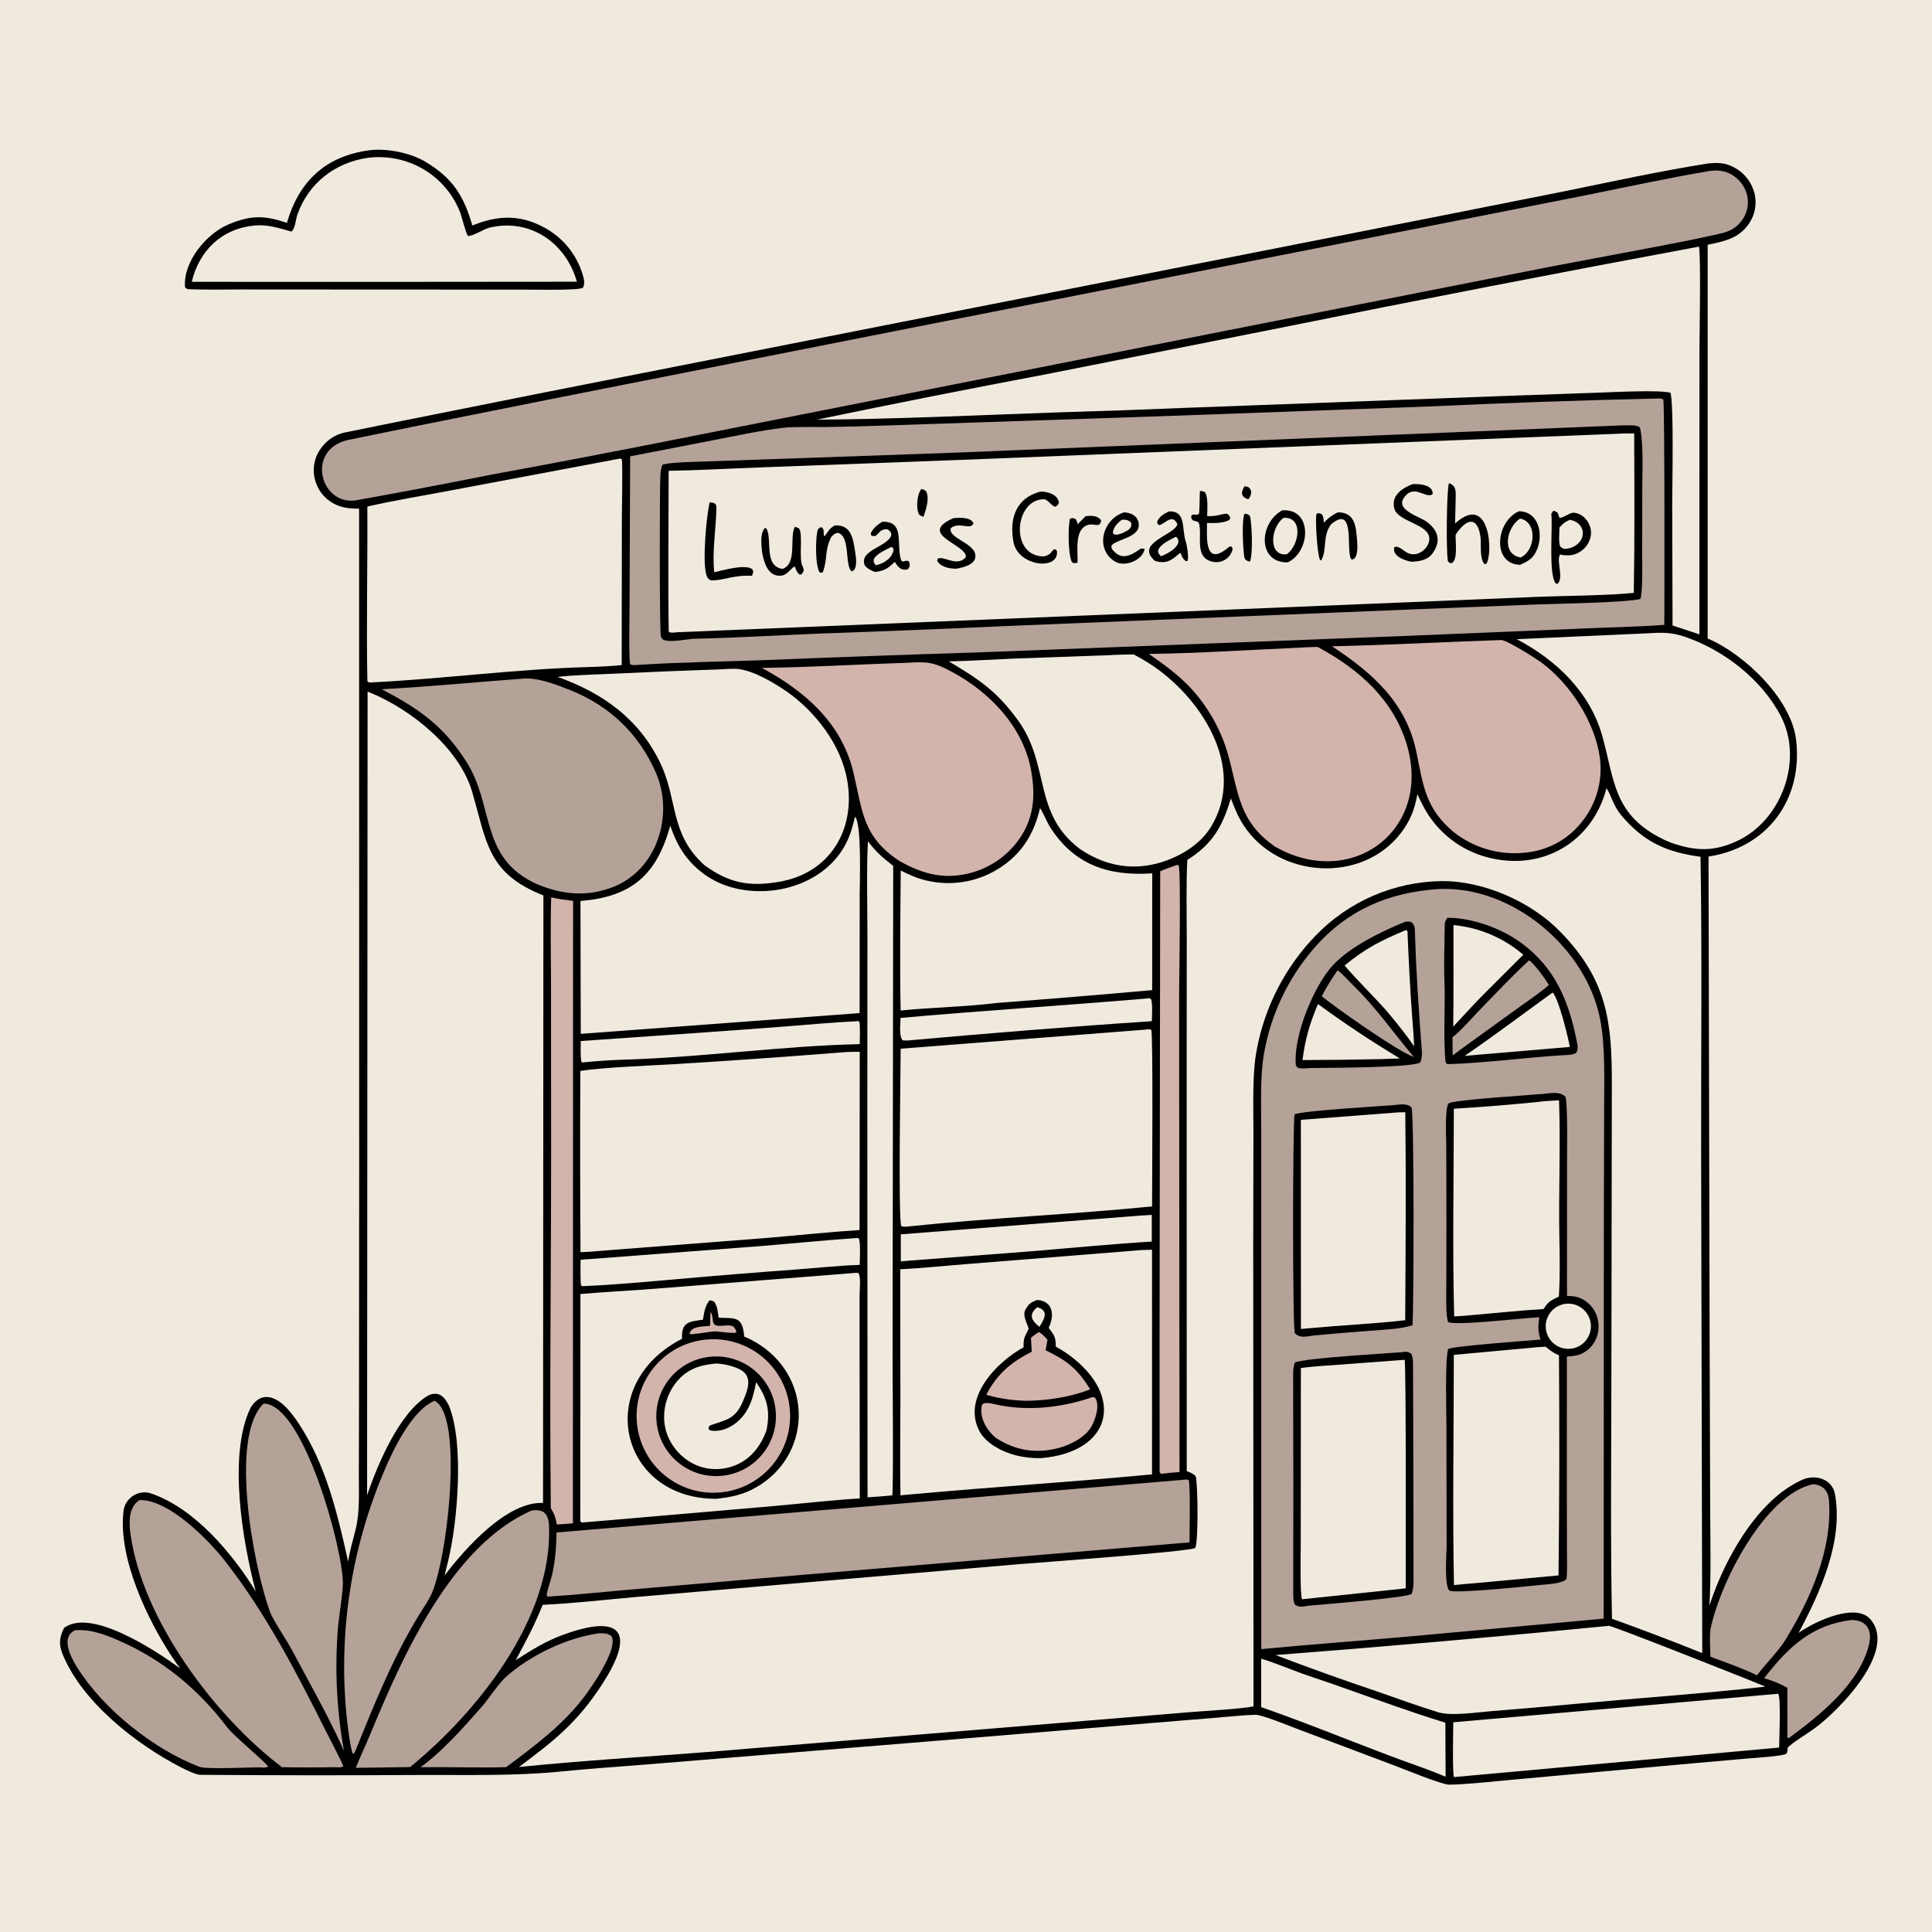
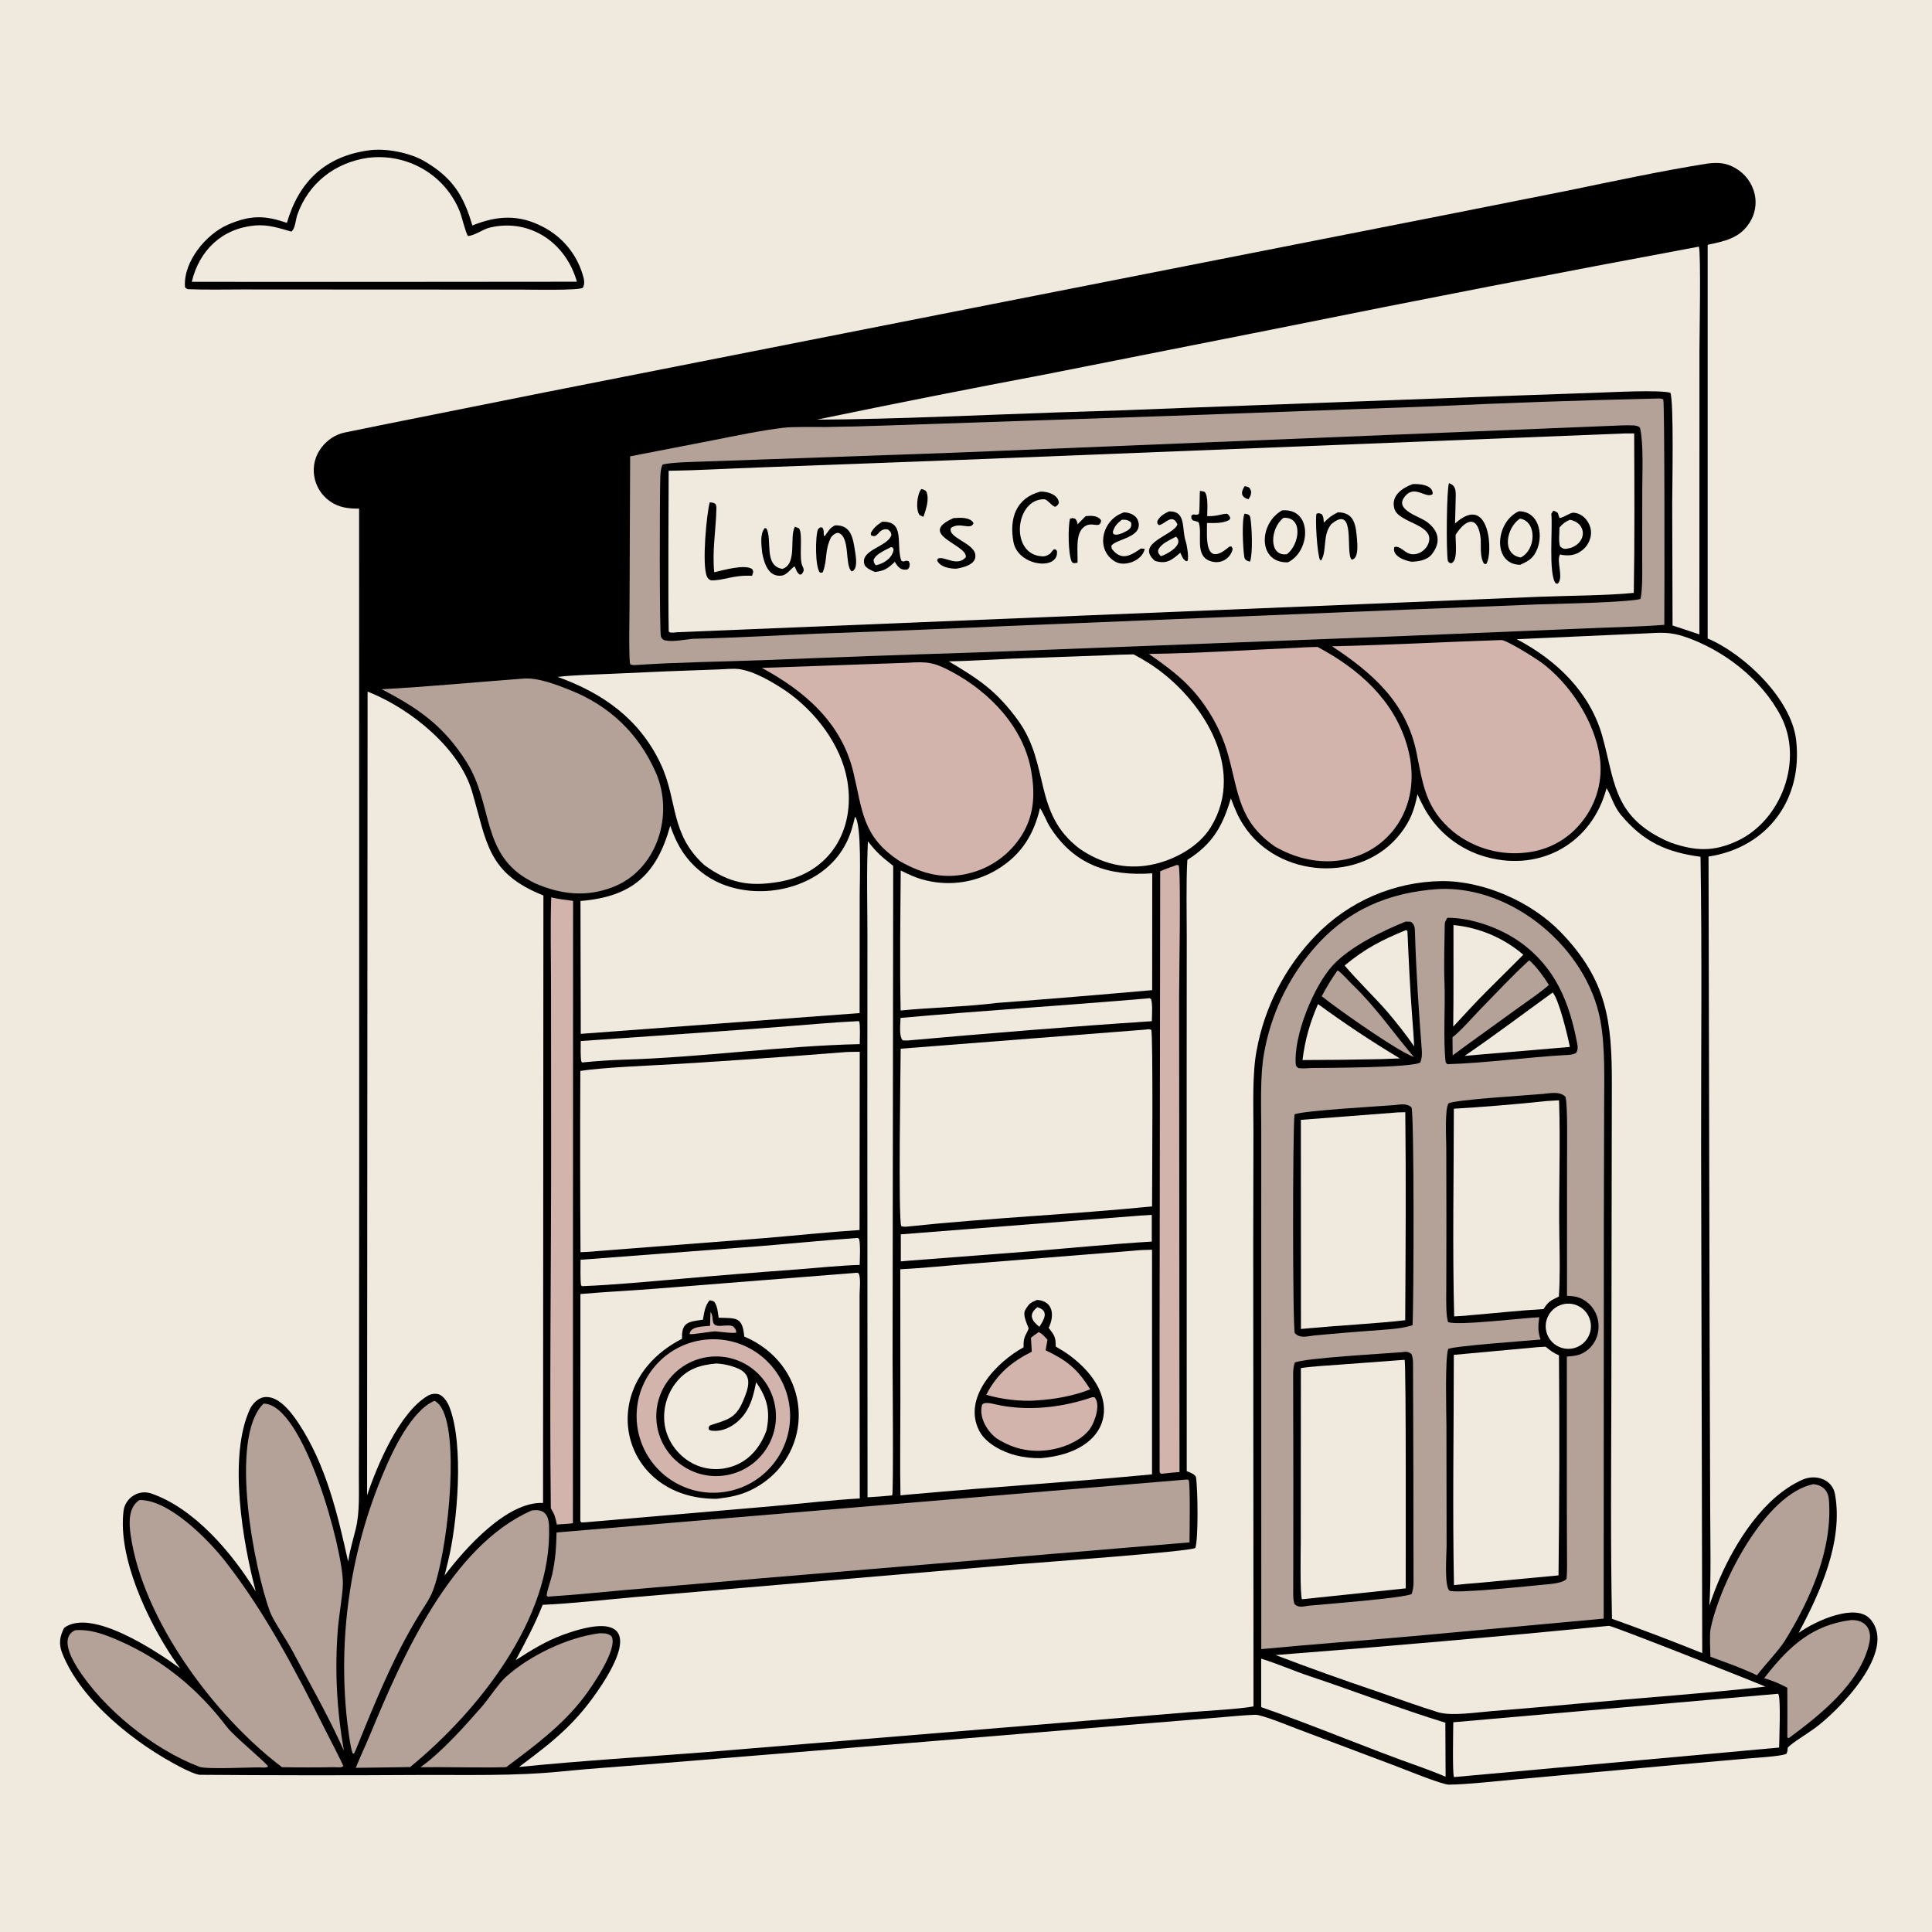
<svg xmlns="http://www.w3.org/2000/svg" style="display: block;" viewBox="0 0 2048 2048" width="1024" height="1024" preserveAspectRatio="none">
  <path transform="translate(0,0)" fill="rgb(240,234,222)" d="M 0 0 L 2048 0 L 2048 2048 L 0 2048 L 0 0 z" />
  <path transform="translate(0,0)" fill="rgb(0,0,0)" d="M 1810.27 173.341 C 1821.44 172.063 1829.76 172.424 1839.9 178.382 C 1850.16 184.368 1857.48 194.357 1860.09 205.954 C 1862.37 216.444 1860.33 227.412 1854.42 236.378 C 1843.77 252.879 1827.6 255.739 1810.19 259.487 L 1810.19 676.821 C 1848.9 693.215 1898.68 740.673 1903.91 783.97 C 1911.56 847.327 1873.55 898.387 1811.11 907.988 L 1812.28 1420.8 L 1812.87 1599.28 C 1812.92 1630.54 1814 1671.38 1811.99 1702.08 C 1815.14 1692.55 1818.7 1683.16 1822.66 1673.93 C 1839.81 1634.4 1869.64 1586.94 1910.5 1568.62 C 1924.53 1562.34 1942.31 1567.85 1945.2 1584.03 C 1954.13 1633.86 1929.5 1688.14 1906.55 1730.98 C 1925.22 1717.69 1967.2 1699.14 1982.41 1716.19 C 2012.35 1749.74 1948.26 1814.15 1923.62 1832.05 C 1912.66 1840.01 1901.08 1846.43 1895.08 1852.53 C 1894.85 1855.62 1895.01 1856.11 1893.74 1858.99 C 1890.16 1861.74 1856.7 1863.7 1850.6 1864.23 L 1774.88 1870.98 L 1604.85 1886.42 C 1584.93 1888.2 1555.3 1891.6 1536.01 1891.81 C 1528.69 1891.89 1488.52 1875.44 1479.17 1871.91 L 1373.96 1832.26 C 1365.74 1829.14 1337.57 1817.59 1330.68 1817.73 C 1320.43 1817.95 1301.2 1819.83 1290.36 1820.76 L 1219.84 1826.54 L 980.217 1846.33 L 682.415 1870.64 C 653.726 1872.92 624.648 1874.84 596.045 1877.74 C 544.716 1882.94 493.597 1881.26 441.985 1881.56 C 365.241 1882.03 288.494 1881.97 211.751 1881.37 C 207.326 1881.1 196.713 1875.97 192.135 1873.62 C 144.068 1848.91 86.427 1803.76 66.064 1752.76 C 61.985 1742.55 63.323 1734.68 67.99 1725.6 C 96.689 1704.16 165.403 1749.97 190.938 1768.51 C 188.351 1765.09 185.862 1761.59 183.472 1758.02 C 156.576 1717.9 124.769 1651.18 130.956 1601.65 C 132.669 1587.93 146.825 1578.51 160.308 1583.15 C 206.262 1598.97 246.372 1646.6 271.129 1687 C 257.615 1636.36 241.295 1543.34 265.314 1492.92 C 267.99 1487.88 273.243 1482.46 278.939 1481.25 C 294.554 1477.94 308.859 1497.24 316.398 1508.62 C 345.504 1552.53 357.813 1604.64 369.044 1655.36 L 369.166 1654.58 L 369.385 1653.28 C 371.238 1641.83 374.568 1631.35 377.245 1620.15 C 381.426 1602.65 380.335 1582.5 380.391 1564.52 L 380.561 1490.44 L 380.74 1237.67 L 380.662 539.185 C 369.111 539.16 359.441 538.161 349.659 531.293 C 340.76 525.032 334.78 515.431 333.087 504.683 C 331.362 494.087 334.062 483.247 340.556 474.698 C 346.637 466.589 355.363 460.589 365.205 458.527 C 385.765 454.219 406.684 450.17 427.255 445.948 L 577.056 416.01 L 1023.64 327.931 L 1530.23 228.214 L 1660.25 202.4 C 1707.74 192.606 1762.71 180.811 1810.27 173.341 z" />
  <path transform="translate(0,0)" fill="rgb(240,234,222)" d="M 1702.97 835.537 C 1707.83 842.565 1710.03 853.915 1718.26 863.794 C 1742.24 892.576 1766.79 903.402 1802.63 908.217 C 1804.3 1010.65 1803.12 1116.58 1803.25 1219.15 L 1804.44 1752.37 C 1772.79 1739.6 1740.89 1727.47 1708.76 1715.98 C 1707.18 1638.72 1707.93 1556.86 1708.1 1479.3 L 1708.62 1148.49 C 1708.72 1082.77 1703.58 1038.81 1654.28 987.987 C 1623.34 956.081 1573.24 933.749 1528.37 934 C 1477.7 934.622 1429.39 955.553 1394.29 992.1 C 1361.96 1025.64 1340.29 1068.01 1332.02 1113.85 C 1327.34 1138.49 1328.71 1172.89 1328.69 1198.71 L 1328.47 1318.29 L 1328.76 1808.87 C 1313.56 1811.74 1276.78 1813.67 1259.78 1815.07 L 1124.76 1826.27 L 749.03 1857.27 C 683.585 1862.36 615.167 1866.5 550.102 1873.08 C 587.244 1845.41 611.789 1826.14 637.99 1785.88 C 674.106 1730.39 659.431 1710.1 596.87 1732.96 C 578.056 1739.83 563.679 1749.03 546.693 1759.83 C 558.137 1738.38 566.251 1723.62 575.27 1701.18 C 605.831 1699.86 642.154 1695.72 672.998 1692.97 L 831.059 1679.44 L 1079.45 1658.15 C 1100.89 1656.39 1261.94 1644.7 1267.07 1640.9 C 1270.4 1632.04 1269.77 1578.42 1267.8 1566.06 C 1267.33 1563.09 1261.12 1560.56 1257.99 1559.49 L 1257.92 1140.39 L 1258.01 993.628 C 1258.04 968.15 1257.21 936.334 1258.63 911.531 C 1285.63 894.608 1296.1 875.475 1304.78 846.258 C 1308.79 856.99 1312.08 865.274 1318.34 874.915 C 1354.91 931.214 1443.71 937.014 1485.03 882.99 C 1495.3 869.55 1499.25 858.495 1502.58 841.855 C 1504.36 846.206 1507.55 852.623 1509.84 856.71 C 1524.01 882.448 1548.11 901.25 1576.52 908.727 C 1634.09 924.065 1687.85 893.264 1702.97 835.537 z" />
  <path transform="translate(0,0)" fill="rgb(180,162,152)" d="M 1524.66 942.412 C 1603.31 938.449 1682.24 1005.29 1696.44 1081.63 C 1701.76 1110.26 1700.49 1145.58 1700.44 1175.05 L 1700.15 1293.39 L 1699.97 1715.79 L 1498.76 1734.27 C 1444.85 1739.13 1390.76 1742.94 1337 1748.14 L 1336.95 1311.86 L 1336.98 1198.22 C 1336.96 1173.74 1335.64 1140.58 1339.81 1117.29 C 1346.96 1075.74 1365.35 1036.93 1393 1005.09 C 1428.04 964.655 1471.62 946.047 1524.66 942.412 z" />
  <path transform="translate(0,0)" fill="rgb(0,0,0)" d="M 1635.53 1159.6 C 1643.65 1158.86 1653.26 1156.51 1659.48 1162.66 C 1661.98 1171.05 1661.12 1220.23 1661.13 1231.81 L 1661.08 1373.65 C 1669.22 1373.92 1674.42 1374.65 1681.26 1379.54 C 1688.39 1384.7 1693.07 1392.57 1694.21 1401.3 C 1696.26 1415.83 1689 1429.89 1675.3 1435.54 C 1670.96 1437.33 1665.59 1437.59 1660.94 1438.05 L 1660.93 1594.86 L 1661.06 1644.46 C 1661.07 1653.19 1661.49 1665.51 1660.56 1673.76 C 1656.15 1678.58 1642.29 1679.22 1635.99 1679.82 C 1625.42 1680.84 1539.85 1689.92 1536.16 1685.94 C 1531.03 1680.4 1533.32 1648.26 1533.46 1639.25 L 1533.27 1511.7 C 1533.21 1496.57 1531.64 1441.28 1535.1 1430.05 C 1539.54 1426.85 1620.72 1421.13 1633.06 1419.98 C 1630.01 1410.91 1630.46 1405.51 1631.66 1396.33 C 1614.62 1397.08 1544.66 1405.55 1534.97 1401.43 C 1534.48 1399.55 1534.1 1397.64 1533.84 1395.71 C 1532.65 1386.88 1533.14 1368.62 1533.15 1359.16 L 1533.25 1294.93 L 1533.11 1216.42 C 1533.08 1207.86 1531.36 1174.9 1535.54 1169.63 C 1541.32 1165.75 1622.1 1160.85 1635.53 1159.6 z" />
  <path transform="translate(0,0)" fill="rgb(240,234,222)" d="M 1626.29 1428.4 C 1629.03 1427.99 1635.34 1427.78 1638.37 1427.57 C 1644.03 1432.01 1645.83 1433.74 1652.58 1436.71 C 1653.19 1514.47 1653.02 1592.23 1652.09 1669.98 L 1569.06 1677.73 C 1559.98 1678.37 1550.39 1679.4 1541.27 1680.23 C 1539.67 1600.75 1541.08 1516.12 1541.12 1436.21 L 1626.29 1428.4 z" />
  <path transform="translate(0,0)" fill="rgb(240,234,222)" d="M 1635.06 1167.6 C 1639.75 1166.95 1647.69 1166.69 1652.67 1166.39 C 1654.3 1214.56 1652.11 1264.23 1653.01 1312.55 C 1653.38 1332.13 1653.76 1354.95 1652.47 1374.36 C 1643.83 1378.63 1641.44 1379.43 1636.24 1387.65 C 1611.28 1389.08 1583.94 1392.09 1558.76 1394.17 C 1553.76 1394.81 1546.63 1395.11 1541.49 1395.45 C 1539.6 1325.2 1541.07 1245.86 1541.15 1175.29 C 1570.5 1173.57 1605.91 1170.68 1635.06 1167.6 z" />
  <path transform="translate(0,0)" fill="rgb(240,234,222)" d="M 1656.93 1382.56 C 1669.7 1379.52 1682.54 1387.34 1685.72 1400.08 C 1688.9 1412.82 1681.24 1425.74 1668.54 1429.07 C 1660.19 1431.25 1651.31 1428.78 1645.29 1422.6 C 1639.27 1416.42 1637.04 1407.48 1639.45 1399.19 C 1641.86 1390.9 1648.53 1384.55 1656.93 1382.56 z" />
  <path transform="translate(0,0)" fill="rgb(0,0,0)" d="M 1485.61 1433.42 C 1490.78 1432.72 1492.06 1432.41 1496.16 1435.23 C 1497.58 1438.24 1497.86 1442.04 1497.87 1445.38 C 1498.11 1522.7 1498.41 1600.02 1498.4 1677.34 C 1498.4 1681.33 1497.71 1685.89 1496.47 1689.66 C 1488.76 1694.01 1402.25 1700.69 1386.76 1702.15 C 1381.21 1702.98 1377.1 1704.49 1372.4 1700.66 C 1371.15 1697.63 1370.87 1693.44 1370.88 1690.11 C 1371.09 1612.07 1371.01 1534.03 1370.79 1455.99 C 1370.78 1452.33 1371.35 1447.88 1372.51 1444.44 C 1381.63 1439.62 1467.57 1434.92 1485.61 1433.42 z" />
  <path transform="translate(0,0)" fill="rgb(240,234,222)" d="M 1488.94 1441.45 C 1490.66 1443.74 1490.1 1668.63 1490.11 1683.73 L 1380.22 1695.29 C 1377.89 1691.46 1378.84 1642.86 1378.85 1635.69 L 1378.99 1450.23 C 1391.68 1448.33 1408.22 1447.47 1421.32 1446.49 L 1488.94 1441.45 z" />
  <path transform="translate(0,0)" fill="rgb(0,0,0)" d="M 1477.3 1171.5 C 1484.04 1170.94 1490.96 1169.06 1496.23 1173.86 C 1499.19 1180.63 1498.7 1381.23 1497.36 1404.8 C 1484.09 1409.08 1466.42 1409.51 1452.06 1410.67 C 1432.34 1412.15 1412.63 1413.81 1392.94 1415.67 C 1385.64 1416.55 1377.88 1419.04 1372.53 1413.13 C 1370.15 1407.08 1370.21 1197.3 1372.24 1181.33 C 1379.62 1177.4 1462.71 1172.66 1477.3 1171.5 z" />
  <path transform="translate(0,0)" fill="rgb(240,234,222)" d="M 1478.85 1179.42 C 1481.64 1179.07 1486.69 1179.08 1489.67 1179 C 1490.53 1251.67 1489.99 1326.74 1489.58 1399.5 C 1457.22 1403.18 1421.98 1404.84 1389.24 1407.85 L 1379.05 1408.76 L 1378.98 1187.09 L 1478.85 1179.42 z" />
  <path transform="translate(0,0)" fill="rgb(0,0,0)" d="M 1534.29 972.903 C 1559.6 972.686 1590.32 983.655 1611.2 998.551 C 1648.51 1025.16 1663.43 1061.9 1671.76 1105.42 C 1672.55 1109.53 1672.92 1113.04 1670.57 1116.33 C 1665.9 1118.48 1661.65 1118.29 1656.46 1118.59 C 1620.63 1120.67 1571.63 1127.09 1534.85 1128.05 C 1533.53 1128.09 1533.29 1127.13 1532.42 1125.88 C 1529.7 1102.36 1532.22 1065.91 1531.2 1041.17 C 1530.42 1022.41 1531.26 998.538 1531.51 979.478 C 1531.54 977.186 1533.07 974.801 1534.29 972.903 z" />
  <path transform="translate(0,0)" fill="rgb(240,234,222)" d="M 1540.74 980.589 C 1568.08 983.192 1593.94 994.188 1614.79 1012.07 L 1576.87 1049.86 C 1564.81 1061.75 1552.16 1075.82 1540.48 1088.28 C 1540.95 1052.54 1540.7 1016.36 1540.74 980.589 z" />
  <path transform="translate(0,0)" fill="rgb(240,234,222)" d="M 1645.89 1052.09 C 1652.51 1059.22 1661.97 1098.47 1664.12 1109.8 L 1571.24 1117.67 L 1552.57 1119.29 C 1583.94 1097.88 1615.01 1074.41 1645.89 1052.09 z" />
  <path transform="translate(0,0)" fill="rgb(180,162,152)" d="M 1621.05 1017.91 C 1628.71 1024.64 1636.49 1035.52 1641.92 1044.09 C 1633.34 1051.78 1619.22 1061.25 1609.57 1068.22 L 1551.64 1110.08 L 1539.87 1118.82 L 1539.72 1099.48 C 1547.38 1094.02 1562.07 1077.2 1569.17 1069.93 C 1586.18 1052.49 1603.07 1034.37 1621.05 1017.91 z" />
  <path transform="translate(0,0)" fill="rgb(0,0,0)" d="M 1489.96 976.947 C 1491.88 976.858 1493.55 977.009 1495.47 977.115 C 1499.44 979.815 1499.79 982.996 1499.92 987.807 C 1501.09 1030 1504 1071.93 1507.22 1114 C 1507.53 1118.01 1507.1 1122.41 1505.66 1126.16 C 1498.74 1131.89 1404.67 1131.98 1390.13 1132.13 C 1386.31 1132.36 1381.04 1132.78 1377.24 1132.34 C 1375.81 1132.4 1373.73 1130.18 1373.61 1128.8 C 1370.9 1097.99 1392.85 1044.78 1412.95 1023.14 C 1431.6 1003.06 1466.39 986.409 1489.96 976.947 z" />
  <path transform="translate(0,0)" fill="rgb(240,234,222)" d="M 1490.31 985.952 C 1490.52 986.148 1491.9 986.221 1491.96 987.456 C 1493.31 1017.83 1494.69 1048.23 1497.02 1078.55 C 1497.81 1088.79 1498.67 1098.99 1499.01 1109.25 C 1490.59 1096.66 1479.67 1083.26 1469.93 1071.67 C 1455.54 1055.48 1439.18 1039.74 1425.32 1023.48 C 1447.46 1005.24 1464.18 996.754 1490.31 985.952 z" />
  <path transform="translate(0,0)" fill="rgb(240,234,222)" d="M 1397.14 1064.35 C 1425.16 1084.88 1454.1 1104.1 1483.89 1121.96 L 1463.75 1122.72 C 1436.07 1123.31 1408.38 1123.65 1380.7 1123.72 C 1383.49 1101.61 1388.41 1084.65 1397.14 1064.35 z" />
  <path transform="translate(0,0)" fill="rgb(180,162,152)" d="M 1417.89 1028.61 C 1422.44 1031.46 1429.4 1039.67 1433.66 1043.75 C 1458.22 1067.29 1477 1094.85 1498.8 1120.51 C 1494.83 1118.97 1491.22 1116.97 1487.45 1115.01 C 1466.52 1103.32 1420.11 1071.25 1401.09 1056.05 C 1406.07 1046.54 1411.68 1037.37 1417.89 1028.61 z" />
  <path transform="translate(0,0)" fill="rgb(180,162,152)" d="M 1756.53 422.466 C 1759.19 422.434 1760.91 422.101 1763.15 423.473 C 1764.68 426.701 1764.46 638.215 1764.23 662.359 C 1737.88 664.448 1705.47 665.005 1678.59 666.236 L 1490.79 674.075 L 1034.43 691.662 C 959.459 693.997 884.495 696.707 809.547 699.792 C 765.57 701.371 719.549 701.964 675.757 704.835 C 672.677 704.979 670.289 705.548 667.865 703.884 C 666.43 694.082 667.339 651.038 667.343 639.358 L 667.982 483.738 L 756.212 466.605 C 779.691 461.977 806.947 456.256 830.521 453.431 C 840.728 452.207 863.75 452.76 874.782 452.668 C 896.709 452.391 918.632 451.836 940.545 451.003 L 1239.5 440.901 L 1514.5 430.881 C 1595.14 427.109 1675.82 424.304 1756.53 422.466 z" />
  <path transform="translate(0,0)" fill="rgb(0,0,0)" d="M 1706.66 451.446 C 1714.83 451.118 1723.85 450.578 1731.97 450.976 C 1733.66 451.151 1738.14 451.808 1738.61 453.966 C 1742.36 471.011 1740.86 502.35 1740.86 519.206 L 1740.79 589.659 C 1740.78 600.007 1741.47 625.958 1738.92 634.926 C 1727.34 638.518 1647.75 640.156 1631.08 640.673 L 1492.96 646.163 L 1067.21 663.614 C 1001.12 666.652 935.007 669.316 868.885 671.603 C 824.472 673.466 778.704 676.167 734.413 677.157 C 726.138 677.907 712.946 680.717 705.018 678.807 C 702.516 678.204 701.673 677.143 700.623 674.836 C 699 671.27 699.235 520.745 699.98 504.952 C 700.182 500.667 700.513 496.289 702.431 492.399 C 712.631 490.01 732.606 489.721 743.603 489.32 L 803.398 487.243 L 1013.06 479.82 L 1706.66 451.446 z" />
  <path transform="translate(0,0)" fill="rgb(240,234,222)" d="M 1722.84 459.458 L 1732.29 459.479 C 1732.51 514.932 1732.86 573.151 1731.88 628.462 C 1704.83 631.276 1661.46 631.485 1632.9 632.567 L 1445.45 640.336 L 718.116 670.17 C 714.527 670.617 713.72 670.775 709.988 670.416 C 709.62 670.036 709.251 669.656 708.882 669.277 C 708.107 633.232 708.774 527.402 708.817 499.075 C 739.498 498.621 772.137 496.69 802.985 495.587 L 1016.81 487.555 L 1722.84 459.458 z" />
  <path transform="translate(0,0)" fill="rgb(0,0,0)" d="M 1646.55 541.343 C 1649.08 542.083 1649.12 542.242 1651.36 543.711 C 1651.95 545.716 1652.44 547.139 1653.18 549.095 C 1658.25 548.464 1664.45 543.253 1668.05 543.482 C 1679.54 544.214 1687.57 556.294 1686.48 566.568 C 1685.75 573.274 1682.3 579.387 1676.94 583.481 C 1669.93 588.84 1663.6 589.345 1655.22 588.17 L 1653.8 587.605 C 1649.34 594.689 1657.95 612.018 1651.27 618.757 L 1649.11 618.455 C 1641.12 607.997 1646.18 559.426 1644.44 544.63 C 1645.14 543.534 1645.85 542.438 1646.55 541.343 z" />
  <path transform="translate(0,0)" fill="rgb(240,234,222)" d="M 1664.15 550.982 C 1681.7 554.217 1682.8 574.252 1665.37 580.703 C 1659.95 581.792 1657.95 583.061 1653.8 579.252 C 1652 574.475 1653.04 565.101 1653.11 559.197 C 1657.05 554.75 1658.78 553.299 1664.15 550.982 z" />
  <path transform="translate(0,0)" fill="rgb(0,0,0)" d="M 1359.06 541.028 C 1391.71 538.36 1389.45 584.77 1365.12 596.098 C 1333.13 596.97 1334.16 554.916 1359.06 541.028 z" />
  <path transform="translate(0,0)" fill="rgb(240,234,222)" d="M 1360.56 548.918 C 1381.64 547.536 1377.71 577.32 1364.18 587.514 C 1344.44 590.142 1346.3 559.773 1360.56 548.918 z" />
  <path transform="translate(0,0)" fill="rgb(0,0,0)" d="M 1610.07 541.957 C 1630.74 542.063 1635.95 565.389 1629.72 581.479 C 1625.79 591.617 1620.7 594.503 1611.52 598.7 C 1581.75 598.453 1584.79 553.389 1610.07 541.957 z" />
  <path transform="translate(0,0)" fill="rgb(240,234,222)" d="M 1611.24 549.759 C 1629.38 552.63 1628.42 582.857 1612.06 590.96 C 1591.16 587.669 1596.97 558.93 1611.24 549.759 z" />
  <path transform="translate(0,0)" fill="rgb(0,0,0)" d="M 1497.36 513.196 C 1504.32 512.711 1519.38 513.854 1518.68 523.768 C 1511.47 529.45 1498.79 511.982 1488.11 527.824 C 1479.35 540.809 1504.67 547.36 1512.48 553.154 C 1525.29 562.656 1527.83 574.685 1517.85 587.493 C 1512.65 593.982 1503.79 595.169 1496.24 595.469 C 1489.02 594.2 1475.57 589.672 1477.99 580.003 L 1480.2 579.489 C 1485.41 580.563 1487.61 583.77 1492 586.065 C 1500.66 590.595 1511.34 584.222 1514.28 575.814 C 1521.36 555.543 1482.41 554.703 1478.08 539.2 C 1474.22 525.392 1486.47 517.318 1497.36 513.196 z" />
  <path transform="translate(0,0)" fill="rgb(0,0,0)" d="M 1535.96 512.161 C 1542.75 514.44 1543.21 519.138 1543.13 525.658 C 1543.02 535.297 1542.6 545.331 1542.4 554.967 C 1579.87 520.979 1583.01 588.298 1575.35 597.932 L 1573.24 597.628 C 1568.72 591.27 1570.02 580.333 1569.65 571.694 C 1567.27 546.892 1554.79 548.546 1543.03 566.865 C 1542.63 574.4 1546.02 596.202 1537.71 597.121 C 1536.28 596.247 1535.04 595.898 1534.78 594.439 C 1532.86 583.962 1533.48 518.758 1535.96 512.161 z" />
  <path transform="translate(0,0)" fill="rgb(0,0,0)" d="M 1239.2 542.095 C 1257.77 541.495 1252.47 560.565 1256.85 573.695 C 1258.29 578.013 1260.28 590.686 1258.91 594.574 L 1257.27 594.899 C 1253.6 592.339 1253.15 590.15 1251.2 585.885 C 1242.16 593.737 1236.65 598.348 1224.32 594.57 C 1202.35 575.557 1244.84 567.447 1248.12 555.791 C 1242.71 543.459 1234.65 555.869 1228.61 556.701 C 1226.33 554.39 1226.95 555.757 1226.79 552.409 C 1229.6 547.014 1233.86 544.645 1239.2 542.095 z" />
  <path transform="translate(0,0)" fill="rgb(240,234,222)" d="M 1246.59 568.898 C 1255.88 577.138 1237.27 587.677 1230.53 589.592 C 1227.67 585.935 1227.86 587.266 1227.63 583.331 C 1230.52 576.24 1239.48 572.788 1246.59 568.898 z" />
  <path transform="translate(0,0)" fill="rgb(0,0,0)" d="M 935.126 553.099 C 959.891 552.167 949.502 576.995 955.357 594.232 C 959.385 597.033 957.652 593.141 963.259 594.9 L 964.361 597.549 C 963.833 601.666 964.546 600.779 962.253 603.521 C 955.143 605.245 951.646 600.934 948.548 595.549 C 941.095 602.681 937.713 605.056 927.585 606.325 C 924.341 605.248 917.576 601.868 916.494 598.814 C 910.748 582.591 941.984 579.679 944.94 566.783 C 943.624 562.583 944.69 564.464 941.174 561.211 C 930.151 559.466 931.358 571.775 923.31 567.375 L 923.012 565.34 C 925.639 559.806 930.013 556.26 935.126 553.099 z" />
  <path transform="translate(0,0)" fill="rgb(240,234,222)" d="M 944.543 579.916 C 946.774 580.49 945.752 579.935 947.29 582.249 C 946.111 591.629 937.022 597.339 928.482 599.238 C 926.357 596.601 926.333 596.845 926.046 593.509 C 928.429 587.172 938.154 583.334 944.543 579.916 z" />
  <path transform="translate(0,0)" fill="rgb(0,0,0)" d="M 1191.67 543.121 C 1198.16 543.443 1205.11 546.172 1206.83 553.551 C 1210.73 570.198 1182.06 571.417 1178.1 578.671 C 1178.49 581.819 1178.08 581.323 1180.16 583.677 C 1190 594.82 1199.8 587.978 1209.46 581.444 C 1210.79 581.559 1212.12 581.675 1213.45 581.791 C 1210.98 594.577 1191.94 601.157 1182.23 595.427 C 1160.15 582.4 1168.59 550.073 1191.67 543.121 z" />
  <path transform="translate(0,0)" fill="rgb(240,234,222)" d="M 1189.16 550.938 C 1193.44 550.821 1195.63 550.999 1198.89 553.708 C 1200.85 560.701 1194.31 562.891 1189.1 565.385 C 1185.62 566.561 1183.32 567.477 1180.27 566.09 L 1179.63 563.824 C 1181.44 557.704 1184.24 554.84 1189.16 550.938 z" />
  <path transform="translate(0,0)" fill="rgb(0,0,0)" d="M 1102.78 521.132 C 1110.31 520.916 1121.48 524.091 1122.47 532.77 C 1121.64 535.4 1121.2 535.324 1118.97 537.128 C 1115.54 537.504 1110.65 529.244 1106.79 529.218 C 1076.73 529.01 1070.71 584.007 1101.29 589.348 C 1106.74 590.299 1108.62 589.803 1113.15 586.987 C 1114.55 585.008 1115.35 584.157 1117 582.367 L 1118.98 582.318 L 1120.41 584.088 C 1122.79 605.349 1079.2 600.398 1074.35 574.696 C 1069.64 549.71 1076.91 527.964 1102.78 521.132 z" />
  <path transform="translate(0,0)" fill="rgb(0,0,0)" d="M 752.381 532.477 C 756.837 533.015 759.526 533.055 759.428 538.637 C 759.031 561.233 754.731 583.981 757.134 606.619 C 766.408 604.544 789.784 597.586 797.555 603.405 C 798.96 607.008 798.551 605.804 797.185 610.395 C 777.002 609.271 766.147 615.807 753.538 615.156 C 751.239 613.774 750.707 613.9 749.403 611.097 C 743.781 599.01 749.165 543.304 752.381 532.477 z" />
  <path transform="translate(0,0)" fill="rgb(0,0,0)" d="M 1271.96 520.339 C 1274.31 520.614 1274.63 520.756 1276.92 521.369 C 1281.07 525.768 1279.69 540.536 1279.68 547.139 C 1291.53 547.409 1293.82 544.654 1300.84 544.588 C 1303.22 546.36 1302.99 546.435 1304.17 549.233 L 1303.01 551.283 C 1295.58 554.966 1287.67 554.417 1279.49 554.383 C 1279.37 569.81 1276.77 601.158 1301.56 580.788 C 1303.72 579.078 1302.53 579.59 1305.28 579.228 C 1306.47 580.976 1307.03 581.522 1306.15 583.95 C 1302.44 594.125 1291.89 598.397 1282.01 594.43 C 1266.27 588.106 1274.84 566.318 1270.77 554.127 C 1270.38 552.957 1265.79 551.994 1264.43 551.577 C 1262.28 548.779 1262.88 550.363 1262.92 546.542 C 1266.23 543.707 1266.44 547.144 1270.86 544.854 C 1271.9 540.569 1271.5 526.735 1271.96 520.339 z" />
  <path transform="translate(0,0)" fill="rgb(0,0,0)" d="M 884.932 556.95 C 902.499 555.994 904.333 571.065 906.502 585.108 C 907.397 590.902 909.52 603.798 902.837 605.705 C 895.114 599.907 901.808 567.814 888.039 564.779 C 884.452 565.593 883.708 566.711 881.2 569.165 C 873.815 583.532 877.464 592.223 872.373 606.173 C 871.984 607.241 870.588 607.029 869.447 607.127 C 863.896 602.808 864.135 567.6 867.171 560.927 C 869.96 558.626 868.459 559.029 871.666 559.183 C 873.591 562.019 873.002 563.618 873.28 567.628 L 874.249 568.252 L 876.78 564.751 C 879.981 560.335 880.188 559.775 884.932 556.95 z" />
  <path transform="translate(0,0)" fill="rgb(0,0,0)" d="M 1418.23 543.08 C 1436.12 543.224 1437.24 557.039 1438.53 572.222 C 1438.99 577.623 1440.14 592.894 1432.74 593.176 C 1425.9 586.148 1437.53 535.013 1412.2 554.794 L 1411.3 555.509 C 1401.46 567.735 1407.05 583.372 1400.47 594.103 L 1399.22 593.456 C 1396.07 586.267 1394 549.16 1395.59 544.491 C 1399.08 543.796 1397.33 543.772 1400.98 544.952 C 1403.04 547.476 1402.84 549.307 1403.22 552.622 L 1403.36 553.989 C 1408.85 548.559 1411.3 546.468 1418.23 543.08 z" />
  <path transform="translate(0,0)" fill="rgb(0,0,0)" d="M 842.748 558.345 L 846.999 560.102 C 851.511 566.286 846.474 592.224 850.74 600.325 C 852.826 604.286 852.007 606.058 849.501 608.918 L 847.523 609.026 C 844.825 606.825 844.416 605.06 843 601.848 L 842.439 600.556 C 839.867 600.699 834.885 609.332 828.763 610.147 C 814.5 612.046 810.054 597.164 807.938 585.927 C 807.168 577.825 805.298 566.464 810.631 559.799 L 812.262 560.037 C 819.136 570.874 809.002 599.802 829.315 603.044 C 845.716 598.048 836.35 568.376 842.748 558.345 z" />
  <path transform="translate(0,0)" fill="rgb(0,0,0)" d="M 1010.73 549.236 C 1017.23 548.694 1028.73 547.898 1031.99 554.635 C 1028.78 562.588 1017.65 552.707 1008.02 559.664 C 1004.27 570.042 1031.87 575.255 1033.84 587.754 C 1035.51 598.334 1021.51 601.483 1013.73 602.848 C 1006.74 602.9 996.678 601.169 993.367 594.09 L 994.265 592.101 C 1001.23 589.089 1014.4 601.355 1023.78 590.704 C 1026.14 577.426 970.949 566.668 1010.73 549.236 z" />
  <path transform="translate(0,0)" fill="rgb(0,0,0)" d="M 1150.98 547.108 C 1156.58 546.546 1163.79 546.286 1167.25 551.694 C 1165.94 562.093 1157.19 551.092 1148.24 559.268 C 1139.69 567.076 1142.73 585.024 1142.2 596.496 C 1138.06 596.984 1138.79 597.589 1136.22 595.778 C 1132.19 587.565 1132 558.579 1134.25 549.856 C 1137.81 548.848 1135.99 548.959 1139.89 549.965 C 1141.59 552.048 1141.65 552.915 1142.37 555.464 L 1142.61 556.337 L 1142.77 555.276 C 1143.06 555.135 1149.36 548.44 1150.98 547.108 z" />
  <path transform="translate(0,0)" fill="rgb(0,0,0)" d="M 1319.33 544.469 C 1321.64 544.814 1324.78 545.405 1325.27 548.087 C 1327.14 558.161 1328.23 586.794 1325.07 595.339 C 1322.12 594.737 1319.54 593.685 1319 590.398 C 1317.63 582.081 1316.05 550.495 1319.33 544.469 z" />
  <path transform="translate(0,0)" fill="rgb(0,0,0)" d="M 976.669 518.405 C 979.725 519.169 979.727 518.935 981.947 521.077 C 985.401 529.214 981.654 539.709 978.904 547.875 C 977.055 547.203 976.387 546.781 974.64 545.862 C 970.554 539.995 971.953 523.967 976.669 518.405 z" />
  <path transform="translate(0,0)" fill="rgb(0,0,0)" d="M 1319.46 515.33 C 1324.17 516.216 1324.67 516.752 1326.35 520.866 C 1326 525.236 1325.8 525.386 1323.44 529.216 C 1315.02 527.043 1315.21 521.353 1319.46 515.33 z" />
  <path transform="translate(0,0)" fill="rgb(240,234,222)" d="M 389.663 733.156 C 390.529 733.48 391.391 733.818 392.248 734.168 C 435.958 752.025 487.018 793.261 500.467 839.272 C 516.207 893.123 516.583 925.624 576.036 949.248 L 575.648 1593.2 C 537.398 1591.37 492.724 1641.69 471.253 1670.13 L 474.856 1655.47 C 484.983 1614.81 492.13 1530.84 476.246 1491.05 C 474.381 1486.38 470.205 1479.62 464.942 1477.99 C 461.253 1476.85 456.685 1477.66 453.428 1479.59 C 423.304 1497.38 399.777 1553.36 389.131 1585.16 L 389.663 733.156 z" />
-   <path transform="translate(0,0)" fill="rgb(180,162,152)" d="M 1811.86 181.324 C 1820.86 180.016 1828.5 180.743 1836.46 185.605 C 1844.68 190.633 1850.42 198.881 1852.28 208.342 C 1853.93 216.988 1851.96 225.933 1846.85 233.094 C 1840.82 241.549 1833.94 245.161 1824.27 247.43 C 1803.22 252.371 1781.75 256.529 1760.53 260.613 L 1644.46 282.509 L 1298.06 350.834 L 731.794 462.715 C 661.612 476.725 591.322 490.192 520.93 503.113 C 474.457 512.424 427.891 521.271 381.241 529.652 C 339.875 540.018 322.291 475.848 369.845 466.194 C 391.364 461.826 414.649 457.037 436.311 452.632 L 578.533 424.155 L 987.781 343.258 L 1554.99 231.828 L 1683.8 206.418 C 1725.41 197.942 1770.02 188.364 1811.86 181.324 z" />
  <path transform="translate(0,0)" fill="rgb(240,234,222)" d="M 1800.93 261.434 C 1803.18 269.39 1801.51 357.414 1801.49 371.473 L 1801.43 672.481 L 1772.98 663.037 L 1772.61 534.29 C 1772.63 517.68 1774.5 426.576 1770.68 416.335 C 1758.94 413.1 1709.28 415.725 1694.52 416.232 L 1593.74 419.784 L 1256.76 432.333 C 1212.29 434.221 1167.8 435.802 1123.31 437.075 C 1039.5 439.917 949.317 444.402 866.021 444.838 C 946.809 428.09 1027.74 412.058 1108.82 396.746 L 1356.69 347.647 C 1504.54 317.751 1652.63 289.013 1800.93 261.434 z" />
  <path transform="translate(0,0)" fill="rgb(240,234,222)" d="M 905.339 1349.43 C 907.9 1349.08 907.245 1349.16 909.863 1349.45 C 912.855 1353.08 911.185 1367.41 911.193 1372.82 L 911.184 1427.3 L 911.4 1588.43 C 883.081 1590 849.195 1593.92 820.436 1596.45 L 621.24 1613.61 C 619.95 1613.77 617.869 1613.8 616.5 1613.87 C 616.059 1613.41 615.617 1612.95 615.176 1612.49 C 615.127 1550.32 615.263 1425.22 615.27 1371.73 C 640.242 1369.5 666.668 1368.29 691.901 1366.29 L 905.339 1349.43 z" />
  <path transform="translate(0,0)" fill="rgb(0,0,0)" d="M 752.074 1378.42 C 754.808 1378.69 754.64 1378.67 757.106 1379.91 C 760.62 1384.6 760.853 1390.87 761.782 1396.84 C 780.326 1397.5 787.005 1395.43 788.931 1416.81 C 796.979 1420.15 804.555 1424.53 811.468 1429.84 C 864.453 1470.73 856.344 1549.99 796.259 1579.42 C 784.167 1585.34 773.027 1587.18 759.783 1588.79 C 657.021 1589.48 628.339 1467.74 723.022 1419.13 C 722.106 1401.4 730.296 1400.98 745.143 1398.94 C 746.642 1390.84 747.019 1385.01 752.074 1378.42 z" />
  <path transform="translate(0,0)" fill="rgb(210,180,173)" d="M 751.916 1419.76 C 796.766 1417.4 835.044 1451.83 837.432 1496.68 C 839.821 1541.53 805.415 1579.83 760.568 1582.25 C 715.679 1584.67 677.336 1550.22 674.945 1505.33 C 672.555 1460.44 707.024 1422.12 751.916 1419.76 z" />
  <path transform="translate(0,0)" fill="rgb(0,0,0)" d="M 748.829 1438.74 C 783.568 1433.02 816.311 1456.7 821.765 1491.48 C 827.218 1526.26 803.294 1558.83 768.473 1564.02 C 734.019 1569.16 701.871 1545.54 696.475 1511.13 C 691.079 1476.71 714.455 1444.39 748.829 1438.74 z" />
  <path transform="translate(0,0)" fill="rgb(240,234,222)" d="M 759.089 1445.38 C 767.074 1445.72 774.931 1447.5 782.283 1450.64 C 798.936 1457.81 793.057 1472.46 787.341 1485.87 C 779.431 1504.43 769.916 1504.99 752.574 1511.03 C 750.82 1513.5 751.174 1512.19 751.237 1515.03 L 753.07 1516.39 C 768.807 1519.06 784.163 1508.06 791.775 1495.02 C 797.342 1485.48 799.306 1475.88 801.533 1465.22 C 813.428 1482.18 816.699 1495.86 812.479 1516.37 C 804.81 1537.36 790.076 1553.06 767.071 1556.68 C 753.074 1558.86 738.785 1555.38 727.359 1547.01 C 715.073 1537.95 706.603 1524.74 704.489 1509.49 C 702.445 1493.67 706.922 1477.7 716.891 1465.25 C 728.518 1450.95 741.922 1446.98 759.089 1445.38 z" />
  <path transform="translate(0,0)" fill="rgb(210,180,173)" d="M 753.161 1390.69 C 755.643 1393.78 755.042 1398.2 755.937 1401.53 C 758.023 1409.31 770.864 1402.56 777.315 1406.19 C 779.557 1408.84 780.137 1409 780.545 1412.45 C 778.495 1413.88 762.384 1411.59 758.222 1411.28 C 752.009 1411.54 733.334 1415.11 730.958 1414.09 C 732.083 1405.59 745.423 1406.29 752.659 1405.42 L 753.161 1390.69 z" />
  <path transform="translate(0,0)" fill="rgb(240,234,222)" d="M 1204.13 1325.59 C 1209.07 1325 1216.08 1324.96 1221.2 1324.78 L 1221.18 1562.88 C 1137.56 1570.86 1052.53 1576.2 968.628 1583.83 C 964.08 1584.11 959.11 1584.7 954.535 1585.13 C 953.9 1552.88 954.463 1518.84 954.444 1486.44 L 954.354 1345.44 C 977.665 1344.37 1004.22 1341.54 1027.77 1339.73 L 1204.13 1325.59 z" />
  <path transform="translate(0,0)" fill="rgb(0,0,0)" d="M 1099.29 1377.96 C 1116.51 1379.09 1118.06 1394.48 1111.62 1407.58 C 1117.73 1415.34 1119.17 1417.55 1119.13 1427.4 C 1124.21 1430.36 1129.01 1433.2 1133.75 1436.71 C 1192.8 1480.43 1178.48 1539.38 1103.53 1545.69 C 1094.61 1545.89 1085.71 1544.91 1077.04 1542.79 C 1062.63 1539.15 1045.08 1530.19 1038.11 1516.84 C 1019.6 1481.35 1057.14 1443.37 1085.04 1428.2 C 1084.66 1416.84 1087.14 1416.38 1090.37 1408.5 C 1090.83 1407.37 1083.22 1394.61 1086.85 1388.56 C 1091.2 1381.31 1092.28 1381.02 1099.29 1377.96 z" />
  <path transform="translate(0,0)" fill="rgb(210,180,173)" d="M 1157.91 1481.05 L 1160.32 1481.19 C 1167.11 1488.81 1160.49 1507.57 1155.35 1514.7 C 1147.26 1525.92 1130.97 1533.23 1117.8 1536 C 1095.65 1540.67 1075.44 1536.88 1056.44 1524.74 C 1047.05 1517.82 1037.62 1503.18 1040.86 1489.84 C 1041.93 1485.44 1050.95 1487.7 1054.65 1488.56 C 1088.3 1496.39 1125.53 1492.28 1157.91 1481.05 z" />
  <path transform="translate(0,0)" fill="rgb(210,180,173)" d="M 1101.12 1412.02 C 1105.45 1414.33 1107.06 1416.58 1110.36 1420.18 C 1109.65 1423.89 1108.99 1427.62 1108.4 1431.35 C 1131.33 1442.33 1142.28 1451.21 1155.64 1472.74 C 1138.82 1479.59 1117.32 1483.46 1099.25 1484.45 C 1082.5 1485.94 1061.63 1483.33 1045.52 1478.53 C 1056.57 1456.67 1072.38 1443.57 1093.72 1432.87 L 1092.86 1418.2 C 1095.29 1416 1098.4 1413.94 1101.12 1412.02 z" />
  <path transform="translate(0,0)" fill="rgb(240,234,222)" d="M 1099.58 1385.71 C 1112.54 1389.32 1106.77 1398.85 1101.76 1406.5 C 1093.53 1399.89 1089.83 1393.52 1099.58 1385.71 z" />
  <path transform="translate(0,0)" fill="rgb(240,234,222)" d="M 892.112 1115.58 C 897.794 1114.97 905.505 1115.03 911.366 1114.93 L 911.168 1303.87 C 877.93 1306.01 842.542 1309.82 809.126 1312.56 L 631.968 1326.29 C 627.599 1326.9 620.031 1327.13 615.374 1327.39 C 614.924 1263.34 614.868 1199.28 615.204 1135.22 C 639.671 1131.38 691.036 1129.48 716.847 1127.93 C 775.305 1124.34 833.728 1120.22 892.112 1115.58 z" />
-   <path transform="translate(0,0)" fill="rgb(240,234,222)" d="M 655.905 486.335 C 658.291 485.992 657.2 485.753 659.193 486.989 C 660.171 491.672 659.242 540.728 659.209 548.354 L 659.028 705.028 C 647.282 706.238 633.804 706.813 621.939 707.156 C 545.218 709.369 468.213 719.801 391.749 723.492 C 390.183 723.058 390.998 723.444 389.447 722.07 C 388.249 661.237 389.805 598.109 389.391 536.946 C 417.81 530.414 451.945 524.839 481.009 519.294 L 655.905 486.335 z" />
  <path transform="translate(0,0)" fill="rgb(240,234,222)" d="M 1214.39 1091.42 C 1217.33 1091.04 1217.69 1090.69 1220.38 1091.66 C 1222.44 1096.23 1221.26 1259.8 1221.23 1278.86 C 1136.13 1287.31 1048.65 1291.06 963.005 1300.1 C 959.829 1300.37 958.329 1300.76 955.298 1299.7 C 952.076 1289.29 954.691 1131.19 954.761 1111.66 L 1214.39 1091.42 z" />
  <path transform="translate(0,0)" fill="rgb(240,234,222)" d="M 906.368 865.73 C 913.571 873.24 911.328 934.634 911.324 947.889 L 911.226 1073.91 L 615.639 1095.92 L 615.485 1034.18 L 615.331 955.086 C 669.725 950.623 696.023 927.494 710.493 875.281 C 713.264 883.269 716.422 890.919 720.677 898.243 C 733.24 919.897 754.105 935.478 778.436 941.372 C 822.432 952.468 876.329 935.567 897.253 893.171 C 901.922 883.709 903.887 875.999 906.368 865.73 z" />
  <path transform="translate(0,0)" fill="rgb(180,162,152)" d="M 1256.84 1568.44 C 1259.01 1568.26 1257.92 1568.12 1260.09 1568.99 C 1261.92 1574.94 1260.97 1625.67 1260.91 1634.99 L 806.523 1673.09 L 663.959 1685.38 C 636.902 1687.74 609.152 1690.68 582.15 1692.4 L 580.746 1692.5 L 579.497 1691.4 C 579.83 1685.71 583.823 1675.82 585.282 1669.18 C 588.768 1653.31 589.638 1640.57 589.966 1624.48 L 1256.84 1568.44 z" />
  <path transform="translate(0,0)" fill="rgb(240,234,222)" d="M 763.347 709.556 C 768.027 709.296 777.847 708.646 782.155 709.123 C 799.055 710.993 819.357 723.235 833.109 732.448 C 864.216 754.014 891.612 789.432 898.125 827.271 C 907.131 879.588 879.757 925.384 826.288 934.685 C 793.892 940.321 772.615 936.022 746.62 917.029 C 709.817 883.7 718.779 848.652 700.194 809.419 C 677.812 762.172 639.062 734.707 591.071 717.551 C 608.254 715.499 632.642 714.997 650.501 714.153 C 688.104 712.332 725.72 710.8 763.347 709.556 z" />
  <path transform="translate(0,0)" fill="rgb(240,234,222)" d="M 1174.45 694.57 C 1183.24 694.012 1192.78 693.915 1201.65 693.656 C 1207.5 696.724 1213.22 700.044 1218.79 703.607 C 1272.09 737.933 1322.45 813.172 1283.48 876.835 C 1270.42 898.167 1243.57 912.328 1219.5 916.871 C 1192.63 921.942 1167.13 915.274 1144.6 899.818 C 1094.58 862.087 1113.47 810.907 1079.12 763.583 C 1056.56 732.504 1037.76 720.1 1005.77 701.095 C 1027.69 700.686 1051.72 699.084 1073.82 698.154 L 1174.45 694.57 z" />
  <path transform="translate(0,0)" fill="rgb(240,234,222)" d="M 1744.36 671.432 C 1760.11 670.637 1769.89 669.637 1785.22 674.754 C 1826.85 688.645 1867.48 720.062 1887.82 759.248 C 1911.88 805.597 1888.65 869.435 1841.66 891.384 C 1816.59 903.092 1797.36 902.226 1771.75 893.469 C 1767.24 891.743 1762.86 889.721 1758.63 887.417 C 1710.34 861.696 1711.37 826.55 1698.61 780.651 C 1685.65 734.061 1650.17 699.86 1607.8 677.555 L 1744.36 671.432 z" />
  <path transform="translate(0,0)" fill="rgb(180,162,152)" d="M 553.845 719.419 C 569.675 717.838 589.616 725.68 604.299 731.513 C 646.212 748.175 676.944 777.528 695.131 818.806 C 714.746 863.323 696.916 922.007 649.745 940.326 C 621.537 951.28 594.555 948.295 567.018 936.254 C 565.472 935.476 563.935 934.68 562.406 933.868 C 509.353 905.581 523.319 853.178 494.426 807.543 C 470.257 769.369 443.691 750.966 404.594 730.632 C 453.104 728.05 505.038 723.043 553.845 719.419 z" />
  <path transform="translate(0,0)" fill="rgb(210,180,173)" d="M 1591.41 678.472 C 1597.09 678.36 1627.86 697.859 1633.23 701.763 C 1663.95 724.11 1690.59 764.945 1695.87 802.875 C 1699.16 826.773 1692.64 850.985 1677.8 870 C 1663.6 888.76 1642.34 900.902 1618.97 903.613 C 1591.02 907.24 1562.79 899.389 1540.72 881.852 C 1511.13 857.057 1508.67 832.716 1501.52 797.59 C 1490.78 744.835 1454.78 713.25 1411.99 685.09 C 1471.22 683.808 1532 680.416 1591.41 678.472 z" />
  <path transform="translate(0,0)" fill="rgb(210,180,173)" d="M 1377.4 686.571 C 1383.55 686.061 1390.45 685.976 1396.67 685.778 L 1398.34 686.674 C 1440.67 709.564 1476.92 741.745 1491.15 788.908 C 1518.5 879.541 1433.13 943.831 1351.86 897.61 C 1312.97 870.942 1312.99 840.272 1301.97 800.524 C 1297.8 785.581 1291.64 771.271 1283.63 757.983 C 1265.47 727.894 1245.69 712.587 1217.87 693.176 C 1268.53 692.607 1326.33 688.77 1377.4 686.571 z" />
-   <path transform="translate(0,0)" fill="rgb(210,180,173)" d="M 961.742 702.565 C 982.853 701.257 989.592 701.795 1008.6 711.923 C 1049.1 733.501 1085.07 770.791 1093.14 817.313 C 1097.05 839.839 1096.57 861 1085.46 881.381 C 1073.7 902.53 1054.03 918.152 1030.76 924.824 C 1002.3 932.982 978.836 926.978 953.855 912.923 C 913.954 887.089 914.453 859.52 904.511 818.233 C 892.017 766.347 853.32 732.744 807.609 707.998 C 857.153 707.422 911.663 704.144 961.742 702.565 z" />
+   <path transform="translate(0,0)" fill="rgb(210,180,173)" d="M 961.742 702.565 C 982.853 701.257 989.592 701.795 1008.6 711.923 C 1049.1 733.501 1085.07 770.791 1093.14 817.313 C 1097.05 839.839 1096.57 861 1085.46 881.381 C 1073.7 902.53 1054.03 918.152 1030.76 924.824 C 1002.3 932.982 978.836 926.978 953.855 912.923 C 913.954 887.089 914.453 859.52 904.511 818.233 C 892.017 766.347 853.32 732.744 807.609 707.998 z" />
  <path transform="translate(0,0)" fill="rgb(240,234,222)" d="M 1102.43 856.698 C 1104.57 858.807 1110.07 871.863 1112.38 875.577 C 1138.18 917.052 1175.32 928.951 1221.42 925.774 L 1221.34 1049.58 C 1166.51 1054.47 1111.65 1058.99 1056.76 1063.16 C 1025.84 1067.13 987.081 1067.91 954.706 1071.19 C 953.742 1023.19 954.431 970.948 954.821 922.768 C 964.581 927.566 970.916 930.636 981.486 933.24 C 1007.53 939.626 1035.04 935.298 1057.87 921.227 C 1082.76 905.861 1095.9 884.609 1102.43 856.698 z" />
  <path transform="translate(0,0)" fill="rgb(240,234,222)" d="M 1705.57 1723.45 C 1709.26 1723.33 1853.99 1780.51 1871.39 1787.89 C 1807.4 1795.15 1738.41 1799.87 1673.93 1805.84 C 1642.93 1808.73 1611.91 1811.42 1580.87 1813.89 C 1565.37 1815.16 1538.77 1819.2 1524.94 1815.18 C 1503.85 1808.74 1480.97 1800.37 1460.03 1793.11 C 1423.81 1780.91 1387.83 1768.02 1352.12 1754.42 C 1470.04 1745.33 1587.87 1735 1705.57 1723.45 z" />
  <path transform="translate(0,0)" fill="rgb(180,162,152)" d="M 147.867 1590.12 C 178.742 1589.39 220.372 1631.59 238.424 1654.61 C 280.645 1708.46 313.677 1771.44 344.164 1832.54 C 346.263 1836.74 363.656 1870.15 363.938 1872.28 C 361.225 1874.1 357.844 1873.34 353.994 1873.28 C 335.634 1873.64 317.268 1873.64 298.908 1873.28 C 227.988 1819.7 151.496 1717.7 138.472 1627.1 C 136.681 1614.64 135.892 1597.56 147.867 1590.12 z" />
  <path transform="translate(0,0)" fill="rgb(180,162,152)" d="M 563.572 1601.2 C 576.537 1599.32 581.525 1604.96 581.998 1617.78 C 585.635 1716.26 505.585 1815.24 434.733 1873.16 L 398.5 1873.7 L 377.166 1873.95 C 381.824 1862.29 387.933 1849.34 392.876 1837.42 C 426.412 1756.61 478.178 1638.63 563.572 1601.2 z" />
  <path transform="translate(0,0)" fill="rgb(180,162,152)" d="M 460.679 1484.88 C 465.29 1487.62 467.877 1491.47 470.014 1496.3 C 486.588 1533.76 473.716 1647.77 458.782 1686.42 C 455.191 1695.72 448.804 1704.22 443.65 1712.76 C 437.262 1723.34 431.213 1734.11 425.512 1745.08 C 407.233 1780.42 391.894 1818.46 376.988 1855.31 L 375.388 1858.68 L 374.068 1858.96 C 371.258 1854.18 367.867 1823.87 367.164 1816.8 C 358.862 1729.03 372.627 1640.58 407.209 1559.48 C 416.706 1536.78 436.825 1494.69 460.679 1484.88 z" />
  <path transform="translate(0,0)" fill="rgb(180,162,152)" d="M 279.366 1487.9 C 321.452 1487.56 363.698 1642.13 363.481 1678.58 C 363.415 1689.64 359.054 1714.28 358.121 1727.23 C 354.765 1770.24 356.959 1813.51 364.647 1855.96 L 359.946 1845.75 C 344.765 1813.04 326.559 1781.44 309.758 1749.57 C 304.466 1739.52 289.473 1717.47 286.26 1708.75 C 269.45 1663.12 242.261 1524.09 279.366 1487.9 z" />
  <path transform="translate(0,0)" fill="rgb(240,234,222)" d="M 1884.77 1795.47 C 1884.87 1795.53 1885 1795.56 1885.06 1795.65 C 1887.94 1799.95 1886.04 1844.24 1885.96 1852.48 L 1541.24 1883.79 C 1539.52 1878.94 1540.47 1833.88 1540.54 1825.68 L 1884.77 1795.47 z" />
  <path transform="translate(0,0)" fill="rgb(240,234,222)" d="M 920.025 891.861 C 929.715 904.169 934.362 908.01 946.828 917.848 L 946.163 1438.17 C 946.147 1452.84 947.267 1581.63 945.765 1585.16 C 936.868 1586.12 928.537 1586.65 919.624 1587.2 L 919.41 1175.99 L 919.509 993.211 C 919.547 962.073 918.449 922.405 920.025 891.861 z" />
  <path transform="translate(0,0)" fill="rgb(210,180,173)" d="M 584.31 951.196 C 591.122 953.018 600.314 953.996 607.491 954.968 L 607.301 1614.72 C 602.917 1615.36 594.959 1615.69 590.286 1616.03 C 588.706 1608.38 588.001 1605.44 583.892 1598.8 C 582.477 1472.84 584.264 1343.52 584.222 1217.18 L 584.109 1045.36 C 584.083 1015.29 583.279 981.001 584.31 951.196 z" />
  <path transform="translate(0,0)" fill="rgb(180,162,152)" d="M 1922.41 1573.24 C 1932.06 1574.41 1937.93 1579.93 1938.72 1589.9 C 1942.84 1642.08 1919.06 1695.49 1892.16 1739.03 C 1885.66 1749.55 1870.79 1764.88 1862.43 1775.92 C 1855.66 1772.42 1846.52 1768.91 1839.33 1765.93 C 1830.56 1762.73 1821.81 1759.48 1813.08 1756.18 C 1812.91 1749.37 1812.07 1732.73 1813.25 1726.86 C 1823.13 1678.03 1871.16 1583.49 1922.41 1573.24 z" />
  <path transform="translate(0,0)" fill="rgb(210,180,173)" d="M 1247.26 916.958 C 1248.01 916.891 1248.74 917.189 1249.48 917.339 C 1252 925.207 1249.9 1040.58 1249.91 1055.16 L 1250.33 1560.43 C 1243.89 1560.85 1237.46 1561.47 1231.06 1562.29 C 1230.3 1561.76 1229.26 1561.21 1229.26 1560.03 C 1229.25 1550.16 1229.24 1540.28 1229.23 1530.4 L 1229.18 1423.33 L 1229.85 923.602 C 1234.39 921.484 1242.37 918.773 1247.26 916.958 z" />
  <path transform="translate(0,0)" fill="rgb(180,162,152)" d="M 79.654 1728.12 C 96.16 1726.87 111.116 1732.59 126.328 1739.24 C 172.526 1759.47 210.136 1790.6 240.454 1830.58 C 248.145 1840.72 281.91 1868.07 284.235 1872.65 C 281.174 1874.27 279.26 1873.56 275.25 1873.51 C 265.177 1873.36 218.859 1875.74 211.395 1872.9 C 162.522 1854.32 109.166 1811.39 81.55 1767.17 C 73.626 1754.48 64.708 1734.89 79.654 1728.12 z" />
  <path transform="translate(0,0)" fill="rgb(180,162,152)" d="M 635.318 1731.34 C 640.347 1731.36 644.328 1731.15 648.213 1734.48 C 655.709 1747.55 626.952 1788.58 618.969 1799.08 C 596.327 1828.86 566.256 1851.08 536.569 1873.25 C 514.343 1873.97 487.844 1873.27 465.25 1873.24 L 445.712 1873.32 C 468.121 1857.52 492.461 1830.03 510.75 1809.16 C 517.83 1801.08 528.782 1784.35 536.101 1777.76 C 561.754 1754.66 601.674 1735.7 635.318 1731.34 z" />
  <path transform="translate(0,0)" fill="rgb(240,234,222)" d="M 1336.89 1758.27 C 1353.07 1763.15 1372.04 1771.42 1388.56 1776.92 C 1435.67 1792.61 1484.81 1811.67 1532.13 1826.14 L 1532.41 1883.4 C 1523.92 1879.83 1515.06 1876.33 1506.39 1873.27 C 1449.73 1853.33 1393.52 1829.26 1336.88 1809.62 L 1336.89 1758.27 z" />
  <path transform="translate(0,0)" fill="rgb(240,234,222)" d="M 906.979 1312.45 C 909.588 1312.25 908.41 1311.88 910.652 1313.22 C 912.283 1319.37 911.448 1334.14 911.297 1340.85 C 891.395 1341.39 865.275 1344.1 845.109 1345.63 C 803.129 1348.69 761.174 1352.08 719.247 1355.8 C 686.558 1358.61 650.87 1362.04 618.146 1363.35 L 617.145 1363.48 L 615.953 1362.46 C 614.989 1356.87 615.418 1341.77 615.439 1335.42 L 804.222 1321.07 C 838.355 1318.31 872.945 1314.78 906.979 1312.45 z" />
  <path transform="translate(0,0)" fill="rgb(240,234,222)" d="M 1208.41 1288.59 L 1220.93 1287.79 L 1220.95 1316.12 C 1178.75 1318.67 1135.5 1322.91 1093.33 1326.39 L 963.983 1336.33 L 954.912 1337.13 L 954.883 1308.46 L 1208.41 1288.59 z" />
  <path transform="translate(0,0)" fill="rgb(180,162,152)" d="M 1962.38 1717.32 C 1977.64 1717.03 1984.71 1727.09 1981.56 1741.61 C 1972.37 1783.9 1929.39 1818 1896.18 1842.46 L 1894.63 1841.8 C 1894.75 1824.24 1894.75 1806.67 1894.63 1789.11 C 1886.17 1784.54 1879.26 1781.64 1870.09 1778.98 L 1872.14 1776.36 C 1896.58 1745.17 1921.34 1722.33 1962.38 1717.32 z" />
  <path transform="translate(0,0)" fill="rgb(240,234,222)" d="M 910.214 1082.43 L 910.798 1082.84 C 912.036 1086.33 911.414 1102.14 911.362 1106.82 C 828.886 1108.65 743.668 1120.89 660.838 1123.31 C 646.697 1123.72 631.142 1124.87 617.114 1126.26 L 616.389 1125.55 C 615.137 1122.34 615.594 1107.92 615.608 1103.53 C 700.384 1097.53 785.183 1092.12 869.913 1085.06 C 883.284 1083.95 896.813 1083.09 910.214 1082.43 z" />
  <path transform="translate(0,0)" fill="rgb(240,234,222)" d="M 1215.66 1058.44 C 1219.21 1058.06 1217.76 1057.58 1220.32 1059.25 C 1221.91 1065.68 1221.12 1075.57 1220.99 1082.51 C 1136.31 1088.04 1046.25 1095.45 961.776 1103 L 956.955 1102.86 C 952.747 1098.49 954.503 1085.97 954.614 1079.04 C 1040.91 1071.31 1128.91 1065.84 1215.66 1058.44 z" />
  <path transform="translate(0,0)" fill="rgb(0,0,0)" d="M 391.092 159.362 C 409.154 156.836 434.584 161.857 450.14 171.025 C 479.862 188.542 491.528 207.344 500.697 239.035 C 526.96 228.5 549.834 226.997 575.592 240.484 C 595.875 250.896 611.049 269.114 617.622 290.946 C 619.108 295.849 620.325 300.467 617.851 305.06 C 613.713 308.129 561.14 306.976 552.07 306.97 L 426.689 306.947 L 257.045 306.839 C 239.99 306.861 216.736 307.3 199.149 306.562 C 198.299 306.359 196.156 305.168 196.08 304.041 C 194.247 276.937 218.922 248.162 240.909 238.487 C 266.239 227.342 281.465 228.577 304.136 236.244 C 316.951 192.134 345.037 165.62 391.092 159.362 z" />
  <path transform="translate(0,0)" fill="rgb(240,234,222)" d="M 389.723 167.322 C 431.471 162.055 471.539 184.876 487.407 224.216 C 489.535 229.491 493.609 247.007 496.119 250.266 C 504.359 249.185 512.02 242.902 519.498 241.172 C 562.454 231.231 600.109 257.906 611.517 298.63 L 432.5 298.779 L 203.296 298.757 C 211.253 265.314 235.363 242.16 270.176 239.021 C 283.95 237.78 295.751 241.785 308.851 245.489 C 312.99 242.596 313.462 232.48 315.192 227.598 C 327.077 194.063 354.99 172.47 389.723 167.322 z" />
</svg>